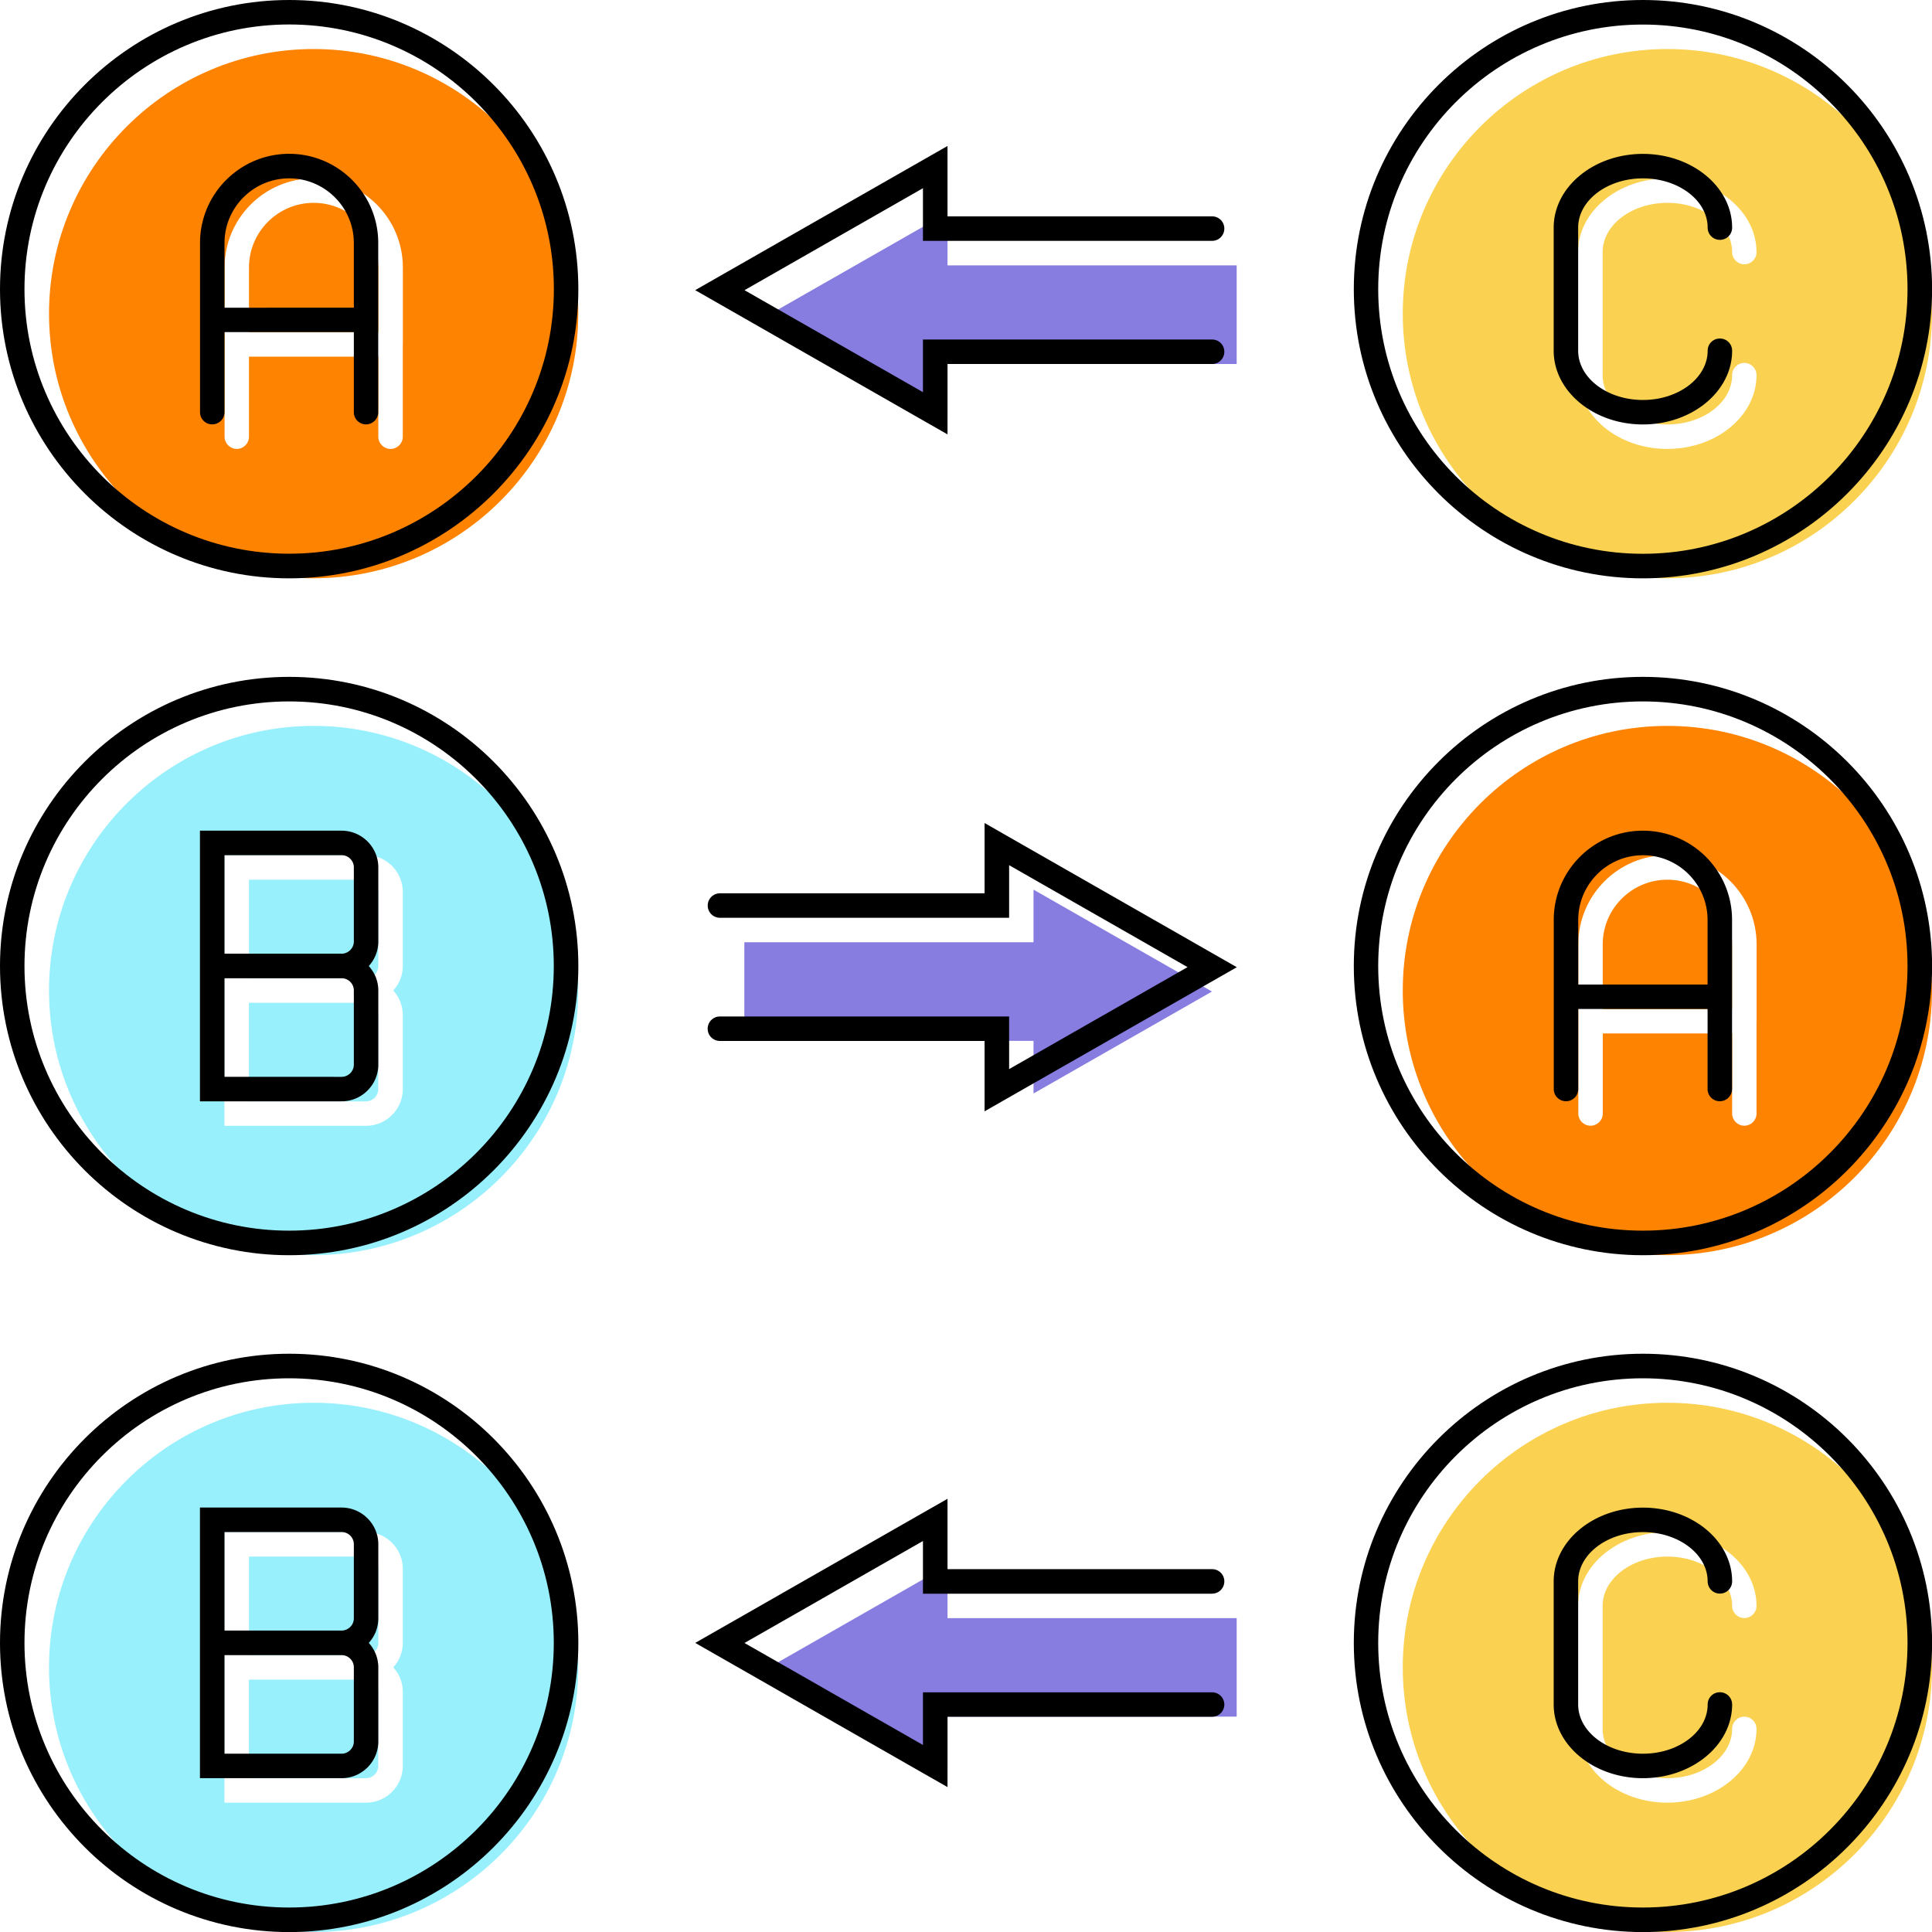
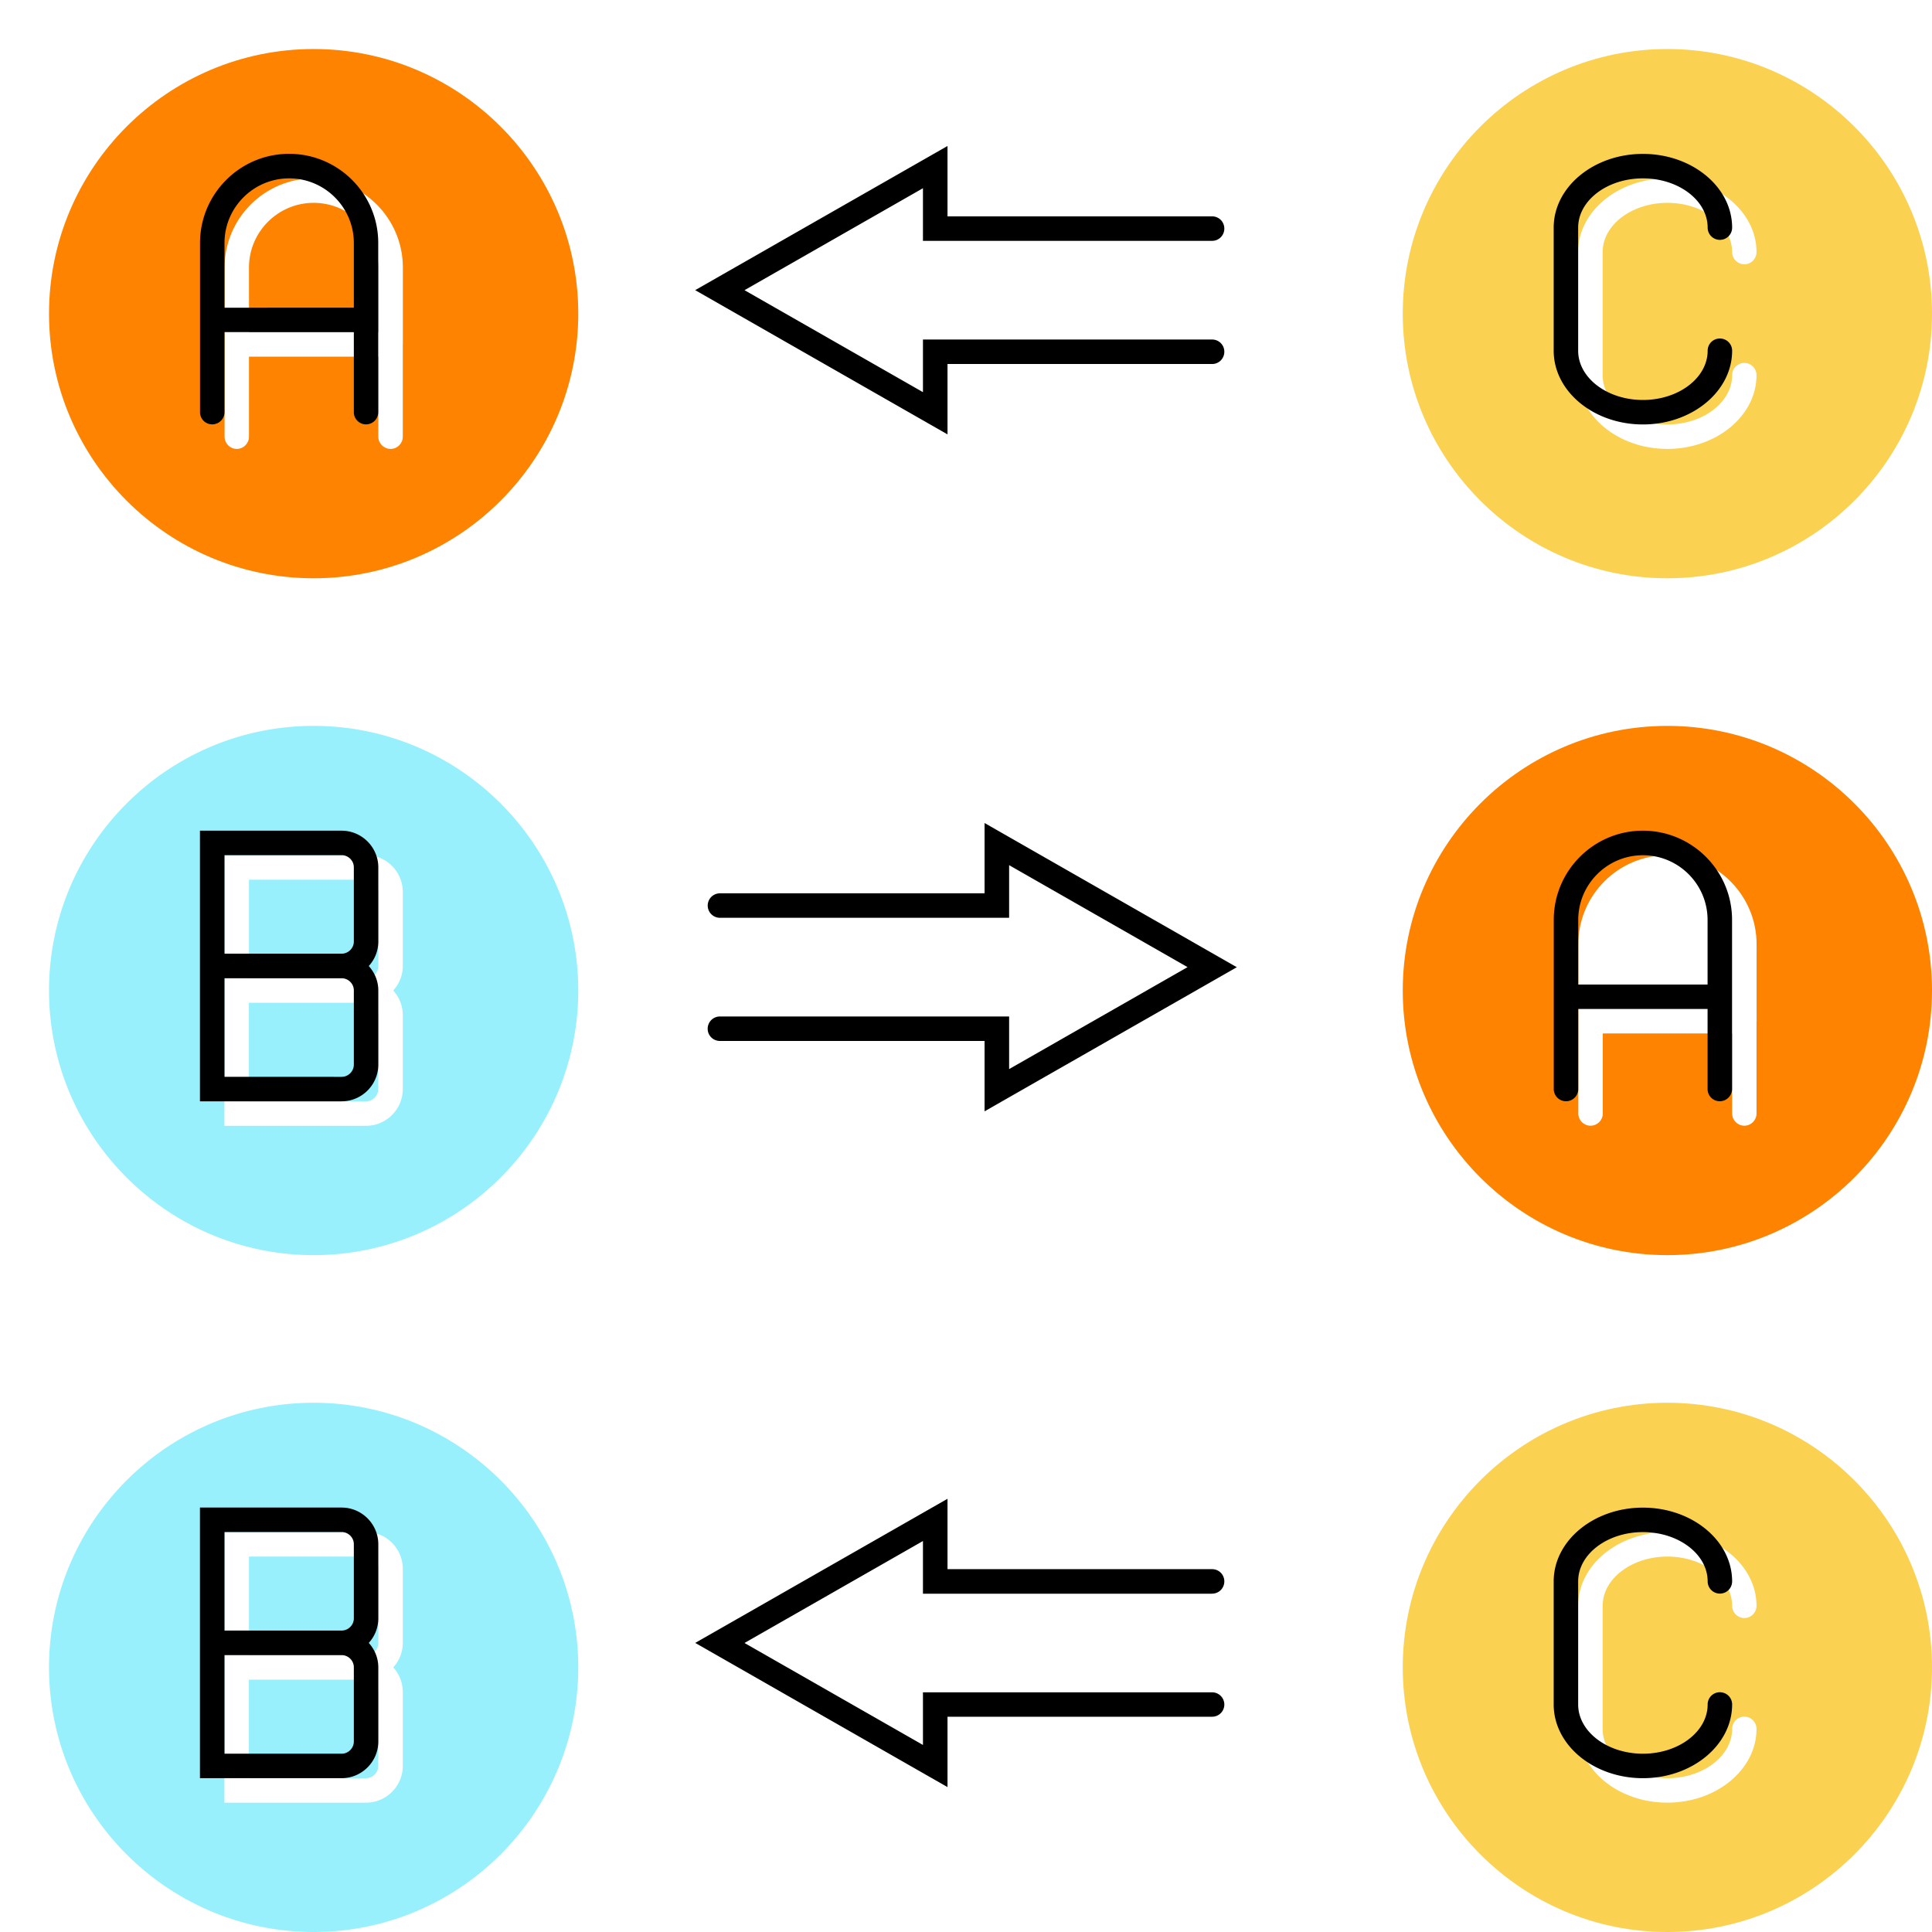
<svg xmlns="http://www.w3.org/2000/svg" id="_レイヤー_2" data-name="レイヤー 2" viewBox="0 0 247.07 247.07">
  <defs>
    <style>.cls-1,.cls-2,.cls-3,.cls-4,.cls-5{stroke-width:0}.cls-2{fill:#fad151}.cls-3{fill:#877de0}.cls-4{fill:#99f0fd}.cls-5{fill:#fd8301}</style>
  </defs>
  <g id="Layer_5" data-name="Layer 5">
    <path class="cls-5" d="M48.38 34.21c0-4.56-3.71-8.27-8.27-8.27s-8.27 3.71-8.27 8.27v8.27h16.54v-8.27Z" />
    <path class="cls-5" d="M40.11 6.27c-18.66 0-33.84 15.18-33.84 33.84s15.18 33.84 33.84 33.84 33.84-15.18 33.84-33.84S58.77 6.27 40.11 6.27Zm11.4 37.78v11.8c0 .86-.7 1.56-1.56 1.56s-1.57-.7-1.57-1.56V45.61H31.84v10.24c0 .86-.7 1.56-1.56 1.56s-1.56-.7-1.56-1.56V34.21c0-6.29 5.12-11.4 11.4-11.4s11.4 5.11 11.4 11.4v9.84Z" />
    <path class="cls-4" d="M40.11 179.39c-18.66 0-33.84 15.18-33.84 33.84s15.18 33.84 33.84 33.84 33.84-15.18 33.84-33.84-15.18-33.84-33.84-33.84Zm11.4 30.71c0 1.21-.47 2.3-1.22 3.13a4.67 4.67 0 0 1 1.22 3.13v9.47c0 2.59-2.11 4.7-4.7 4.7H28.7v-34.61h18.11c2.59 0 4.7 2.11 4.7 4.7v9.47Z" />
    <path class="cls-4" d="M46.81 227.4c.86 0 1.56-.7 1.56-1.56v-9.47c0-.86-.7-1.57-1.56-1.57H31.83v12.61h14.98ZM48.38 210.1v-9.47c0-.87-.7-1.57-1.56-1.57H31.84v12.61h14.98c.86 0 1.56-.7 1.56-1.57ZM40.11 92.83c-18.66 0-33.84 15.18-33.84 33.84s15.18 33.84 33.84 33.84 33.84-15.18 33.84-33.84-15.18-33.84-33.84-33.84Zm11.4 30.71c0 1.21-.47 2.3-1.22 3.13a4.67 4.67 0 0 1 1.22 3.13v9.47c0 2.59-2.11 4.7-4.7 4.7H28.7v-34.61h18.11c2.59 0 4.7 2.11 4.7 4.7v9.47Z" />
    <path class="cls-4" d="M46.81 140.84c.86 0 1.56-.7 1.56-1.56v-9.47c0-.87-.7-1.57-1.56-1.57H31.83v12.61h14.98ZM48.38 123.54v-9.47c0-.87-.7-1.57-1.56-1.57H31.84v12.61h14.98c.86 0 1.56-.7 1.56-1.57Z" />
    <path class="cls-2" d="M213.23 6.27c-18.66 0-33.84 15.18-33.84 33.84s15.18 33.84 33.84 33.84 33.84-15.18 33.84-33.84-15.18-33.84-33.84-33.84Zm0 48.01c4.56 0 8.28-2.83 8.28-6.3 0-.87.7-1.57 1.56-1.57s1.56.7 1.56 1.57c0 5.2-5.12 9.43-11.41 9.43s-11.41-4.23-11.41-9.43V32.24c0-5.2 5.12-9.43 11.41-9.43s11.41 4.23 11.41 9.43c0 .87-.7 1.56-1.56 1.56s-1.56-.7-1.56-1.56c0-3.47-3.72-6.3-8.28-6.3s-8.28 2.83-8.28 6.3v15.74c0 3.47 3.71 6.3 8.28 6.3ZM213.23 179.39c-18.66 0-33.84 15.18-33.84 33.84s15.18 33.84 33.84 33.84 33.84-15.18 33.84-33.84-15.18-33.84-33.84-33.84Zm0 48.01c4.56 0 8.28-2.83 8.28-6.3 0-.87.7-1.57 1.56-1.57s1.56.7 1.56 1.57c0 5.2-5.12 9.43-11.41 9.43s-11.41-4.23-11.41-9.43v-15.74c0-5.2 5.12-9.43 11.41-9.43s11.41 4.23 11.41 9.43c0 .87-.7 1.56-1.56 1.56s-1.56-.7-1.56-1.56c0-3.47-3.72-6.3-8.28-6.3s-8.28 2.83-8.28 6.3v15.74c0 3.47 3.71 6.3 8.28 6.3Z" />
-     <path class="cls-5" d="M221.5 120.77c0-4.56-3.71-8.27-8.27-8.27s-8.27 3.71-8.27 8.27v8.27h16.54v-8.27Z" />
    <path class="cls-5" d="M213.23 92.83c-18.66 0-33.84 15.18-33.84 33.84s15.18 33.84 33.84 33.84 33.84-15.18 33.84-33.84-15.18-33.84-33.84-33.84Zm11.4 37.77v11.8c0 .86-.7 1.56-1.56 1.56s-1.56-.7-1.56-1.56v-10.24h-16.54v10.24c0 .86-.7 1.56-1.57 1.56s-1.56-.7-1.56-1.56v-21.64c0-6.29 5.12-11.4 11.4-11.4s11.4 5.12 11.4 11.4v9.84Z" />
-     <path class="cls-3" d="M121.17 206.93v-6.74l-22.82 13.04 22.82 13.04v-6.74h36.98v-12.6h-36.98zM132.17 139.84l22.82-13.04-22.82-13.03v6.73H95.19v12.61h36.98v6.73zM121.17 27.21 98.35 40.24l22.82 13.04v-6.73h36.98V33.94h-36.98v-6.73z" />
-     <path class="cls-1" d="M36.98 0C16.59 0 0 16.59 0 36.98s16.59 36.98 36.98 36.98 36.98-16.59 36.98-36.98S57.37 0 36.98 0ZM3.13 36.98c0-18.66 15.19-33.85 33.85-33.85s33.85 15.18 33.85 33.84-15.18 33.84-33.85 33.84S3.13 55.64 3.13 36.98ZM36.98 173.12C16.59 173.12 0 189.71 0 210.1s16.59 36.98 36.98 36.98 36.98-16.59 36.98-36.98-16.59-36.98-36.98-36.98ZM3.13 210.1c0-18.66 15.18-33.84 33.84-33.84s33.85 15.18 33.85 33.84-15.18 33.84-33.85 33.84S3.13 228.76 3.13 210.1ZM36.98 86.56C16.59 86.56 0 103.15 0 123.54s16.59 36.98 36.98 36.98 36.98-16.59 36.98-36.98-16.59-36.98-36.98-36.98ZM3.13 123.54c0-18.66 15.18-33.84 33.84-33.84s33.85 15.18 33.85 33.84-15.18 33.84-33.85 33.84S3.13 142.2 3.13 123.54ZM210.1 0c-20.39 0-36.97 16.59-36.97 36.98s16.59 36.98 36.97 36.98 36.98-16.59 36.98-36.98S230.49 0 210.1 0Zm-33.85 36.98c0-18.66 15.18-33.84 33.84-33.84s33.85 15.18 33.85 33.84-15.18 33.84-33.85 33.84-33.84-15.18-33.84-33.84ZM210.1 173.12c-20.39 0-36.97 16.59-36.97 36.98s16.59 36.98 36.97 36.98 36.98-16.59 36.98-36.98-16.59-36.98-36.98-36.98Zm-33.85 36.98c0-18.66 15.18-33.84 33.84-33.84s33.85 15.18 33.85 33.84-15.18 33.84-33.85 33.84-33.84-15.18-33.84-33.84ZM210.1 86.56c-20.39 0-36.97 16.59-36.97 36.98s16.59 36.98 36.97 36.98 36.98-16.59 36.98-36.98-16.59-36.98-36.98-36.98Zm-33.85 36.98c0-18.66 15.18-33.84 33.84-33.84s33.85 15.18 33.85 33.84-15.18 33.84-33.85 33.84-33.84-15.18-33.84-33.84Z" />
    <path class="cls-1" d="M36.98 19.67c-6.29 0-11.4 5.12-11.4 11.4v21.64c0 .87.7 1.56 1.56 1.56s1.57-.7 1.57-1.56V42.47h16.54v10.24c0 .87.7 1.56 1.56 1.56s1.56-.7 1.56-1.56V31.07c0-6.29-5.11-11.4-11.4-11.4Zm8.27 19.68H28.71v-8.27c0-4.56 3.71-8.27 8.27-8.27s8.27 3.71 8.27 8.27v8.27ZM210.1 106.23c-6.29 0-11.4 5.12-11.4 11.4v21.64c0 .87.7 1.56 1.57 1.56s1.56-.7 1.56-1.56v-10.24h16.54v10.24c0 .87.7 1.56 1.56 1.56s1.57-.7 1.57-1.56v-21.64c0-6.29-5.12-11.4-11.41-11.4Zm8.27 19.68h-16.54v-8.27c0-4.56 3.71-8.27 8.27-8.27s8.27 3.71 8.27 8.27v8.27ZM155.01 203.8c.87 0 1.56-.7 1.56-1.57s-.7-1.56-1.56-1.56h-33.84v-9L88.91 210.1l32.26 18.44v-9h33.84c.87 0 1.56-.7 1.56-1.56s-.7-1.56-1.56-1.56h-36.98v6.73l-22.82-13.04 22.82-13.04v6.74h36.98ZM125.91 105.24v9H92.07a1.564 1.564 0 1 0 0 3.13h36.98v-6.73l22.82 13.04-22.82 13.04v-6.73H92.07c-.87 0-1.57.7-1.57 1.57s.7 1.56 1.57 1.56h33.84v9l32.26-18.43-32.26-18.44ZM88.91 37.11l32.26 18.44v-9h33.84c.87 0 1.56-.7 1.56-1.57s-.7-1.56-1.56-1.56h-36.98v6.73L95.21 37.11l22.82-13.04v6.73h36.98c.87 0 1.56-.7 1.56-1.57s-.7-1.56-1.56-1.56h-33.84v-9L88.91 37.1ZM43.68 106.23H25.57v34.61h18.11c2.59 0 4.7-2.11 4.7-4.7v-9.47c0-1.21-.47-2.3-1.22-3.13a4.65 4.65 0 0 0 1.22-3.13v-9.48c0-2.59-2.11-4.7-4.7-4.7Zm1.57 20.44v9.47c0 .87-.71 1.57-1.57 1.57H28.71V125.1h14.97c.86 0 1.57.7 1.57 1.56Zm-16.54-4.7v-12.61h14.97c.86 0 1.57.7 1.57 1.56v9.48c0 .86-.71 1.56-1.57 1.56H28.71ZM43.68 192.79H25.57v34.61h18.11c2.59 0 4.7-2.11 4.7-4.7v-9.47c0-1.21-.47-2.3-1.22-3.13a4.65 4.65 0 0 0 1.22-3.13v-9.48c0-2.59-2.11-4.7-4.7-4.7Zm1.57 20.44v9.47c0 .87-.71 1.57-1.57 1.57H28.71v-12.61h14.97c.86 0 1.57.7 1.57 1.56Zm-16.54-4.7v-12.61h14.97c.86 0 1.57.7 1.57 1.56v9.48c0 .86-.71 1.56-1.57 1.56H28.71ZM210.1 195.93c4.57 0 8.28 2.83 8.28 6.3a1.564 1.564 0 1 0 3.13 0c0-5.2-5.12-9.43-11.41-9.43s-11.41 4.23-11.41 9.43v15.74c0 5.2 5.12 9.43 11.41 9.43s11.41-4.23 11.41-9.43c0-.87-.7-1.56-1.57-1.56s-1.56.7-1.56 1.56c0 3.48-3.71 6.3-8.28 6.3s-8.28-2.83-8.28-6.3v-15.74c0-3.47 3.71-6.3 8.28-6.3ZM210.1 22.81c4.57 0 8.28 2.83 8.28 6.3a1.564 1.564 0 1 0 3.13 0c0-5.2-5.12-9.43-11.41-9.43s-11.41 4.23-11.41 9.43v15.74c0 5.2 5.12 9.43 11.41 9.43s11.41-4.23 11.41-9.43c0-.87-.7-1.56-1.57-1.56s-1.56.7-1.56 1.56c0 3.47-3.71 6.3-8.28 6.3s-8.28-2.83-8.28-6.3V29.11c0-3.47 3.71-6.3 8.28-6.3Z" />
  </g>
</svg>